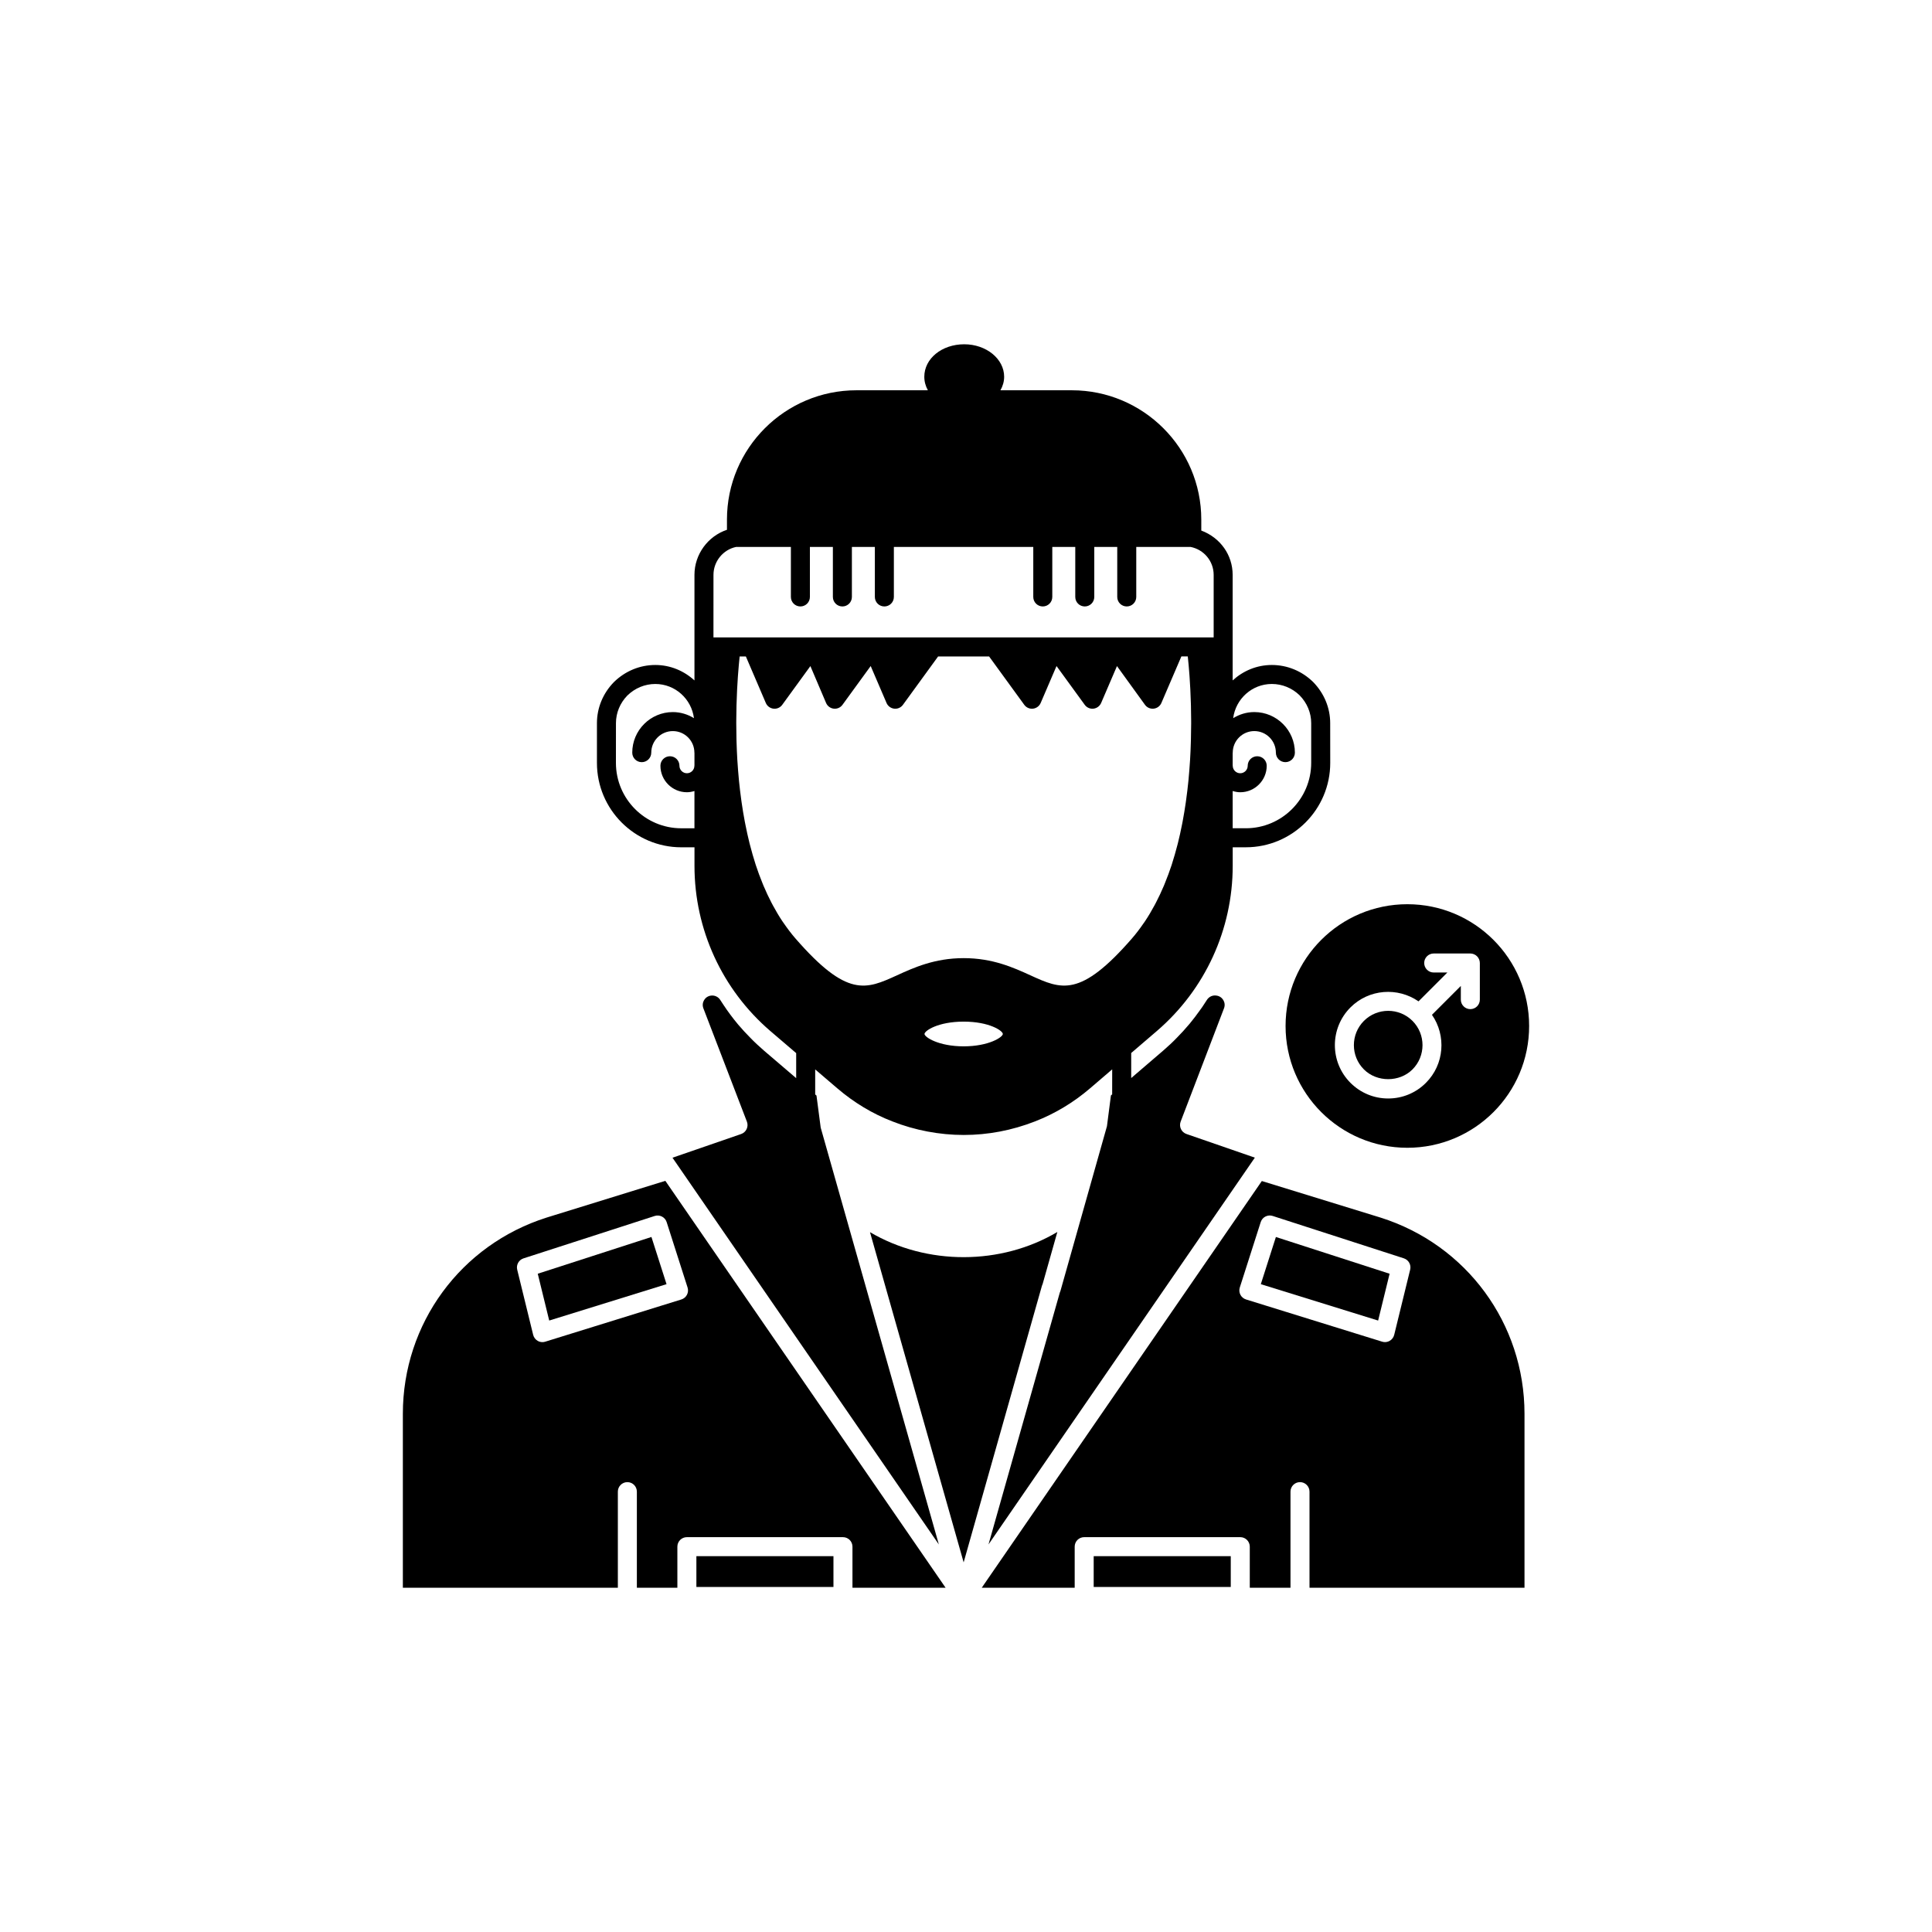
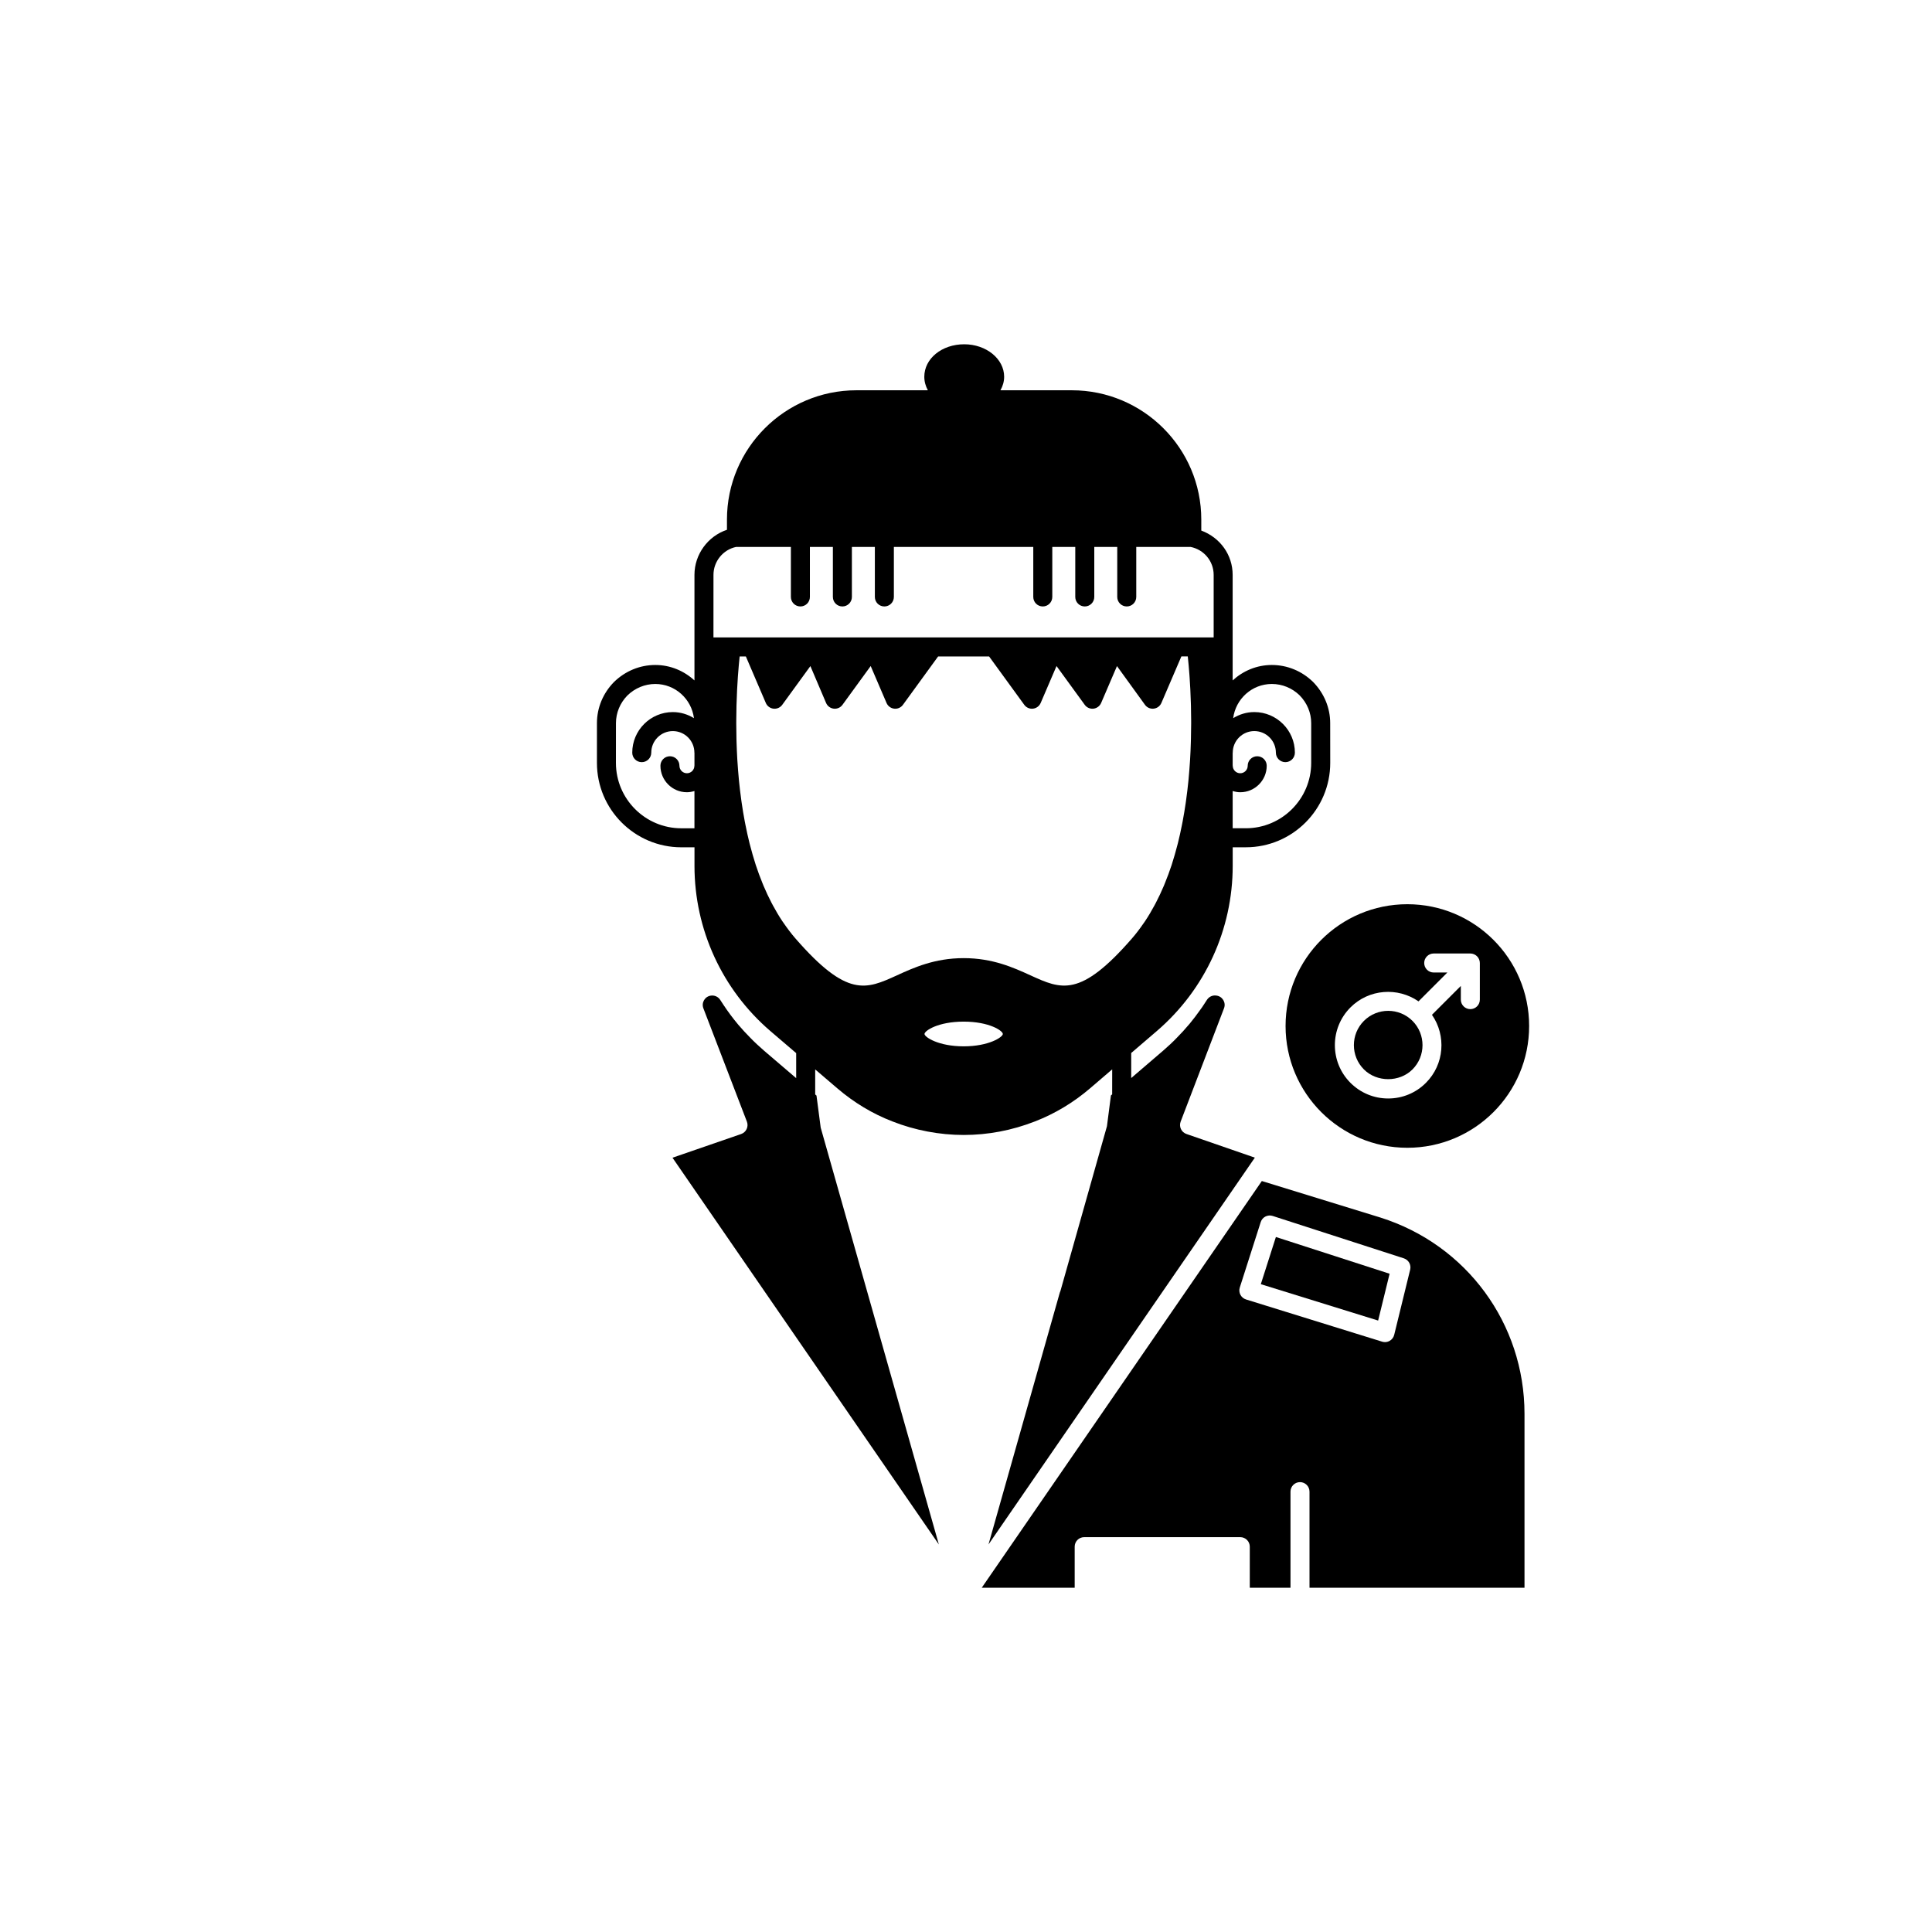
<svg xmlns="http://www.w3.org/2000/svg" fill="#000000" width="800px" height="800px" version="1.1" viewBox="144 144 512 512">
  <g>
    <path d="m324.57 368.54h3.477v4.938c0 16.824 7.316 32.762 20.078 43.734l6.871 5.875v6.633l-8.508-7.273c-1.312-1.141-2.582-2.309-3.746-3.527-1.012-1.008-2.055-2.156-3.094-3.363-1.473-1.762-2.781-3.523-3.922-5.258-0.285-0.414-0.566-0.852-0.844-1.293-0.512-0.816-1.441-1.273-2.398-1.168l-0.039 0.004c-1.617 0.184-2.625 1.848-2.043 3.367l11.535 30.035c0.242 0.637 0.219 1.348-0.07 1.965-0.289 0.621-0.812 1.094-1.461 1.32l-18.188 6.277 70.586 102.49-31.309-110.46-1.117-8.504-0.344-0.293v-6.633l5.824 4.981c4.461 3.82 9.387 6.781 14.621 8.793 5.969 2.356 12.508 3.598 18.91 3.598 6.441 0 12.801-1.211 18.898-3.594 5.293-2.055 10.219-5.016 14.641-8.809l5.816-4.988-0.008 6.633-0.328 0.281-1.055 8.164-12.32 43.637c-0.043 0.16-0.102 0.316-0.176 0.457l-18.891 66.73 12.289-17.848 57.047-82.844s0.004 0 0.004-0.004l1.242-1.805-18.133-6.273c-0.645-0.223-1.172-0.699-1.457-1.316-0.289-0.621-0.312-1.328-0.07-1.965l11.492-30.035c0.582-1.52-0.426-3.18-2.043-3.363l-0.094-0.012c-0.957-0.109-1.883 0.348-2.398 1.164-0.289 0.457-0.586 0.918-0.902 1.379-0.195 0.324-0.531 0.801-0.934 1.34-0.773 1.113-1.707 2.328-2.695 3.539-1.273 1.508-2.32 2.66-3.418 3.758-1.074 1.129-2.348 2.301-3.625 3.41l-8.488 7.281v-6.637l6.824-5.852c12.758-10.965 20.074-26.906 20.074-43.73v-4.938h3.477c12.336 0 22.371-10.035 22.371-22.367l-0.012-10.527c0-4.055-1.598-7.918-4.535-10.922-2.965-2.898-6.848-4.496-10.934-4.496-4.012 0-7.633 1.574-10.379 4.094v-27.973c0-5.266-3.266-9.859-8.312-11.746v-2.918c0-18.891-15.391-34.258-34.309-34.258h-18.918c0.617-1.094 0.984-2.297 0.984-3.578 0-4.75-4.746-8.613-10.578-8.613-5.934 0-10.582 3.785-10.582 8.613 0 1.289 0.348 2.488 0.945 3.578h-18.934c-18.918 0-34.309 15.367-34.309 34.258v2.715c-5.035 1.684-8.613 6.481-8.613 11.949v27.973c-2.746-2.516-6.367-4.094-10.375-4.094-4.086 0-7.969 1.598-10.973 4.535-2.898 2.961-4.496 6.828-4.496 10.879v10.527c-0.004 12.34 10.031 22.375 22.367 22.375zm146.1-14.914c0.641 0.191 1.301 0.328 2.004 0.328 3.871 0 7.019-3.148 7.019-7.019 0-1.391-1.125-2.519-2.519-2.519-1.391 0-2.519 1.125-2.519 2.519 0 1.094-0.887 1.984-1.98 1.984s-1.984-0.891-1.984-1.984c0-0.035-0.02-0.062-0.02-0.098v-3.281c0-0.035 0.02-0.062 0.02-0.098 0-3.152 2.562-5.715 5.715-5.715s5.715 2.562 5.715 5.715c0 1.391 1.125 2.519 2.519 2.519 1.391 0 2.519-1.125 2.519-2.519 0-5.93-4.824-10.754-10.754-10.754-2.059 0-3.965 0.609-5.602 1.617 0.656-5.094 4.973-9.062 10.246-9.062 2.762 0 5.391 1.086 7.371 3.019 1.973 2.016 3.059 4.629 3.059 7.359v10.527c0 9.559-7.777 17.332-17.332 17.332h-3.477zm-71.289 67.664c-6.699 0-10.379-2.461-10.379-3.277 0-0.84 3.57-3.273 10.379-3.273 6.809 0 10.379 2.434 10.379 3.273 0 0.816-3.68 3.277-10.379 3.277zm60.227-81.406c-0.008 0.277-0.016 0.555-0.023 0.836-0.043 1.496-0.105 3.019-0.199 4.578-0.012 0.172-0.023 0.348-0.035 0.52-0.098 1.527-0.219 3.082-0.367 4.656-0.016 0.184-0.031 0.367-0.051 0.551-0.16 1.605-0.355 3.234-0.582 4.863-0.043 0.305-0.082 0.605-0.125 0.91-0.234 1.605-0.5 3.223-0.805 4.832-0.055 0.301-0.117 0.602-0.176 0.902-0.324 1.648-0.684 3.297-1.094 4.93-0.051 0.195-0.105 0.391-0.156 0.59-0.426 1.648-0.895 3.289-1.414 4.902-0.031 0.094-0.055 0.188-0.086 0.285-0.535 1.629-1.133 3.223-1.773 4.793-0.102 0.246-0.195 0.492-0.297 0.734-0.637 1.512-1.332 2.984-2.078 4.422-0.133 0.258-0.273 0.516-0.41 0.773-0.773 1.434-1.598 2.832-2.492 4.172-0.121 0.18-0.25 0.355-0.375 0.535-0.961 1.395-1.973 2.75-3.078 4.016v0.004c-13.75 15.793-18.715 13.523-26.945 9.77-4.438-2.023-9.965-4.543-17.656-4.543-7.695 0-13.219 2.519-17.656 4.543-8.234 3.762-13.203 6.016-26.945-9.773-1.098-1.262-2.106-2.606-3.062-3.996-0.129-0.188-0.266-0.371-0.395-0.562-0.891-1.332-1.707-2.719-2.477-4.144-0.145-0.266-0.285-0.531-0.426-0.801-0.742-1.43-1.43-2.894-2.062-4.394-0.105-0.25-0.203-0.508-0.309-0.762-0.637-1.566-1.234-3.152-1.762-4.773-0.031-0.098-0.059-0.195-0.09-0.289-0.52-1.609-0.984-3.242-1.41-4.887-0.051-0.199-0.109-0.398-0.16-0.602-0.41-1.633-0.77-3.281-1.094-4.93-0.059-0.297-0.117-0.594-0.176-0.891-0.305-1.621-0.574-3.242-0.809-4.859-0.043-0.289-0.078-0.578-0.121-0.867-0.227-1.645-0.426-3.285-0.586-4.902-0.016-0.168-0.027-0.336-0.047-0.504-0.152-1.602-0.277-3.188-0.375-4.746-0.008-0.148-0.023-0.297-0.031-0.445-0.094-1.582-0.156-3.129-0.203-4.641-0.008-0.258-0.016-0.516-0.023-0.77-0.035-1.453-0.055-2.867-0.055-4.234 0-0.266 0-0.527 0.004-0.785 0.004-1.363 0.023-2.691 0.059-3.949 0.004-0.16 0.012-0.312 0.016-0.473 0.039-1.27 0.086-2.492 0.141-3.629 0.004-0.055 0.004-0.113 0.008-0.168 0.059-1.164 0.125-2.242 0.195-3.25 0.012-0.145 0.02-0.297 0.031-0.438 0.07-0.953 0.141-1.828 0.211-2.613 0.012-0.117 0.02-0.234 0.031-0.348 0.07-0.766 0.141-1.461 0.199-2.031 0-0.012 0.004-0.023 0.004-0.039h1.645l5.289 12.328c0.355 0.832 1.133 1.41 2.035 1.512 0.094 0.012 0.188 0.016 0.281 0.016 0.801 0 1.559-0.383 2.035-1.039l7.461-10.262 4.156 9.766c0.355 0.832 1.133 1.414 2.031 1.516 0.098 0.012 0.191 0.016 0.285 0.016 0.801 0 1.559-0.383 2.035-1.039l7.473-10.273 4.199 9.785c0.355 0.832 1.133 1.41 2.035 1.512 0.094 0.012 0.188 0.016 0.281 0.016 0.801 0 1.559-0.383 2.035-1.039l9.32-12.816h13.508l9.32 12.816c0.477 0.656 1.238 1.039 2.035 1.039 0.094 0 0.188-0.004 0.281-0.016 0.898-0.102 1.676-0.68 2.035-1.512l4.199-9.785 7.473 10.273c0.477 0.656 1.238 1.039 2.035 1.039 0.094 0 0.188-0.004 0.281-0.016 0.898-0.102 1.676-0.68 2.035-1.512l4.195-9.773 7.418 10.254c0.477 0.66 1.238 1.043 2.043 1.043 0.09 0 0.184-0.004 0.277-0.016 0.898-0.102 1.68-0.676 2.035-1.512l5.293-12.328h1.695c0.008 0.062 0.012 0.109 0.02 0.176 0.055 0.5 0.109 1.094 0.172 1.734 0.02 0.207 0.039 0.422 0.059 0.645 0.062 0.719 0.129 1.508 0.191 2.367 0.016 0.223 0.031 0.461 0.047 0.691 0.066 0.953 0.129 1.957 0.184 3.047 0.008 0.121 0.012 0.25 0.016 0.371 0.051 1.047 0.094 2.16 0.129 3.316 0.008 0.238 0.016 0.469 0.023 0.711 0.031 1.219 0.051 2.504 0.055 3.82 0 0.289 0.004 0.582 0.004 0.875-0.012 1.352-0.027 2.746-0.062 4.176zm-126.53-43.539c0-3.586 2.559-6.695 6.019-7.406h0.078 14.418v13.258c0 1.391 1.125 2.519 2.519 2.519 1.391 0 2.519-1.125 2.519-2.519v-13.258h6.09v13.258c0 1.391 1.125 2.519 2.519 2.519 1.391 0 2.519-1.125 2.519-2.519v-13.258h6.086v13.258c0 1.391 1.125 2.519 2.519 2.519 1.391 0 2.519-1.125 2.519-2.519v-13.258h36.945v13.258c0 1.391 1.125 2.519 2.519 2.519 1.391 0 2.519-1.125 2.519-2.519v-13.258h6.09v13.258c0 1.391 1.125 2.519 2.519 2.519 1.391 0 2.519-1.125 2.519-2.519v-13.258h6.086v13.258c0 1.391 1.125 2.519 2.519 2.519 1.391 0 2.519-1.125 2.519-2.519v-13.258h14.379c3.555 0.695 6.133 3.781 6.133 7.406v16.574h-132.56zm-25.844 39.297c0-2.727 1.086-5.344 3.019-7.32 2.016-1.973 4.648-3.059 7.41-3.059 5.269 0 9.586 3.965 10.242 9.059-1.637-1.004-3.539-1.613-5.598-1.613-5.93 0-10.754 4.824-10.754 10.754 0 1.391 1.125 2.519 2.519 2.519 1.391 0 2.519-1.125 2.519-2.519 0-3.152 2.562-5.715 5.715-5.715s5.715 2.562 5.715 5.715c0 0.027 0.016 0.047 0.016 0.074v3.324c0 0.027-0.016 0.047-0.016 0.074 0 1.094-0.891 1.984-1.984 1.984s-1.98-0.891-1.98-1.984c0-1.391-1.125-2.519-2.519-2.519-1.391 0-2.519 1.125-2.519 2.519 0 3.871 3.148 7.019 7.019 7.019 0.699 0 1.359-0.133 1.996-0.324v9.875h-3.477c-9.559 0-17.332-7.773-17.332-17.332z" />
-     <path d="m328.55 556.4h36.324v8.164h-36.324z" />
-     <path d="m286.51 481.55 3.039 12.406 31.09-9.641-4-12.504z" />
    <path d="m509.82 466.66-31.422-9.676-74.223 107.78h24.629v-10.883c0-1.391 1.125-2.519 2.519-2.519h41.363c1.391 0 2.519 1.125 2.519 2.519v10.883h10.789v-25.465c0-1.391 1.125-2.519 2.519-2.519 1.391 0 2.519 1.125 2.519 2.519v25.465h56.977v-46.098c-0.004-23.895-15.348-44.797-38.191-52.008zm7.887 13.812-4.231 17.281c-0.168 0.676-0.602 1.25-1.207 1.59-0.383 0.215-0.809 0.328-1.238 0.328-0.25 0-0.5-0.035-0.746-0.113l-36.074-11.188c-0.641-0.199-1.18-0.648-1.488-1.242s-0.371-1.293-0.164-1.93l5.543-17.332c0.203-0.637 0.652-1.168 1.246-1.473 0.594-0.301 1.293-0.363 1.926-0.156l34.762 11.234c1.258 0.41 1.984 1.719 1.672 3z" />
-     <path d="m288.89 466.66c-22.801 7.215-38.129 28.117-38.129 52.008v46.098h56.977v-25.465c0-1.391 1.125-2.519 2.519-2.519 1.391 0 2.519 1.125 2.519 2.519v25.465h10.734v-10.883c0-1.391 1.125-2.519 2.519-2.519h41.363c1.391 0 2.519 1.125 2.519 2.519v10.883h24.68l-74.27-107.83zm37.324 18.543c0.207 0.641 0.145 1.336-0.164 1.93s-0.848 1.043-1.488 1.242l-36.074 11.188c-0.242 0.078-0.496 0.113-0.746 0.113-0.43 0-0.859-0.109-1.238-0.328-0.605-0.344-1.039-0.918-1.207-1.59l-4.231-17.281c-0.312-1.285 0.414-2.59 1.672-2.996l34.762-11.234c0.641-0.211 1.332-0.148 1.926 0.156 0.594 0.305 1.043 0.836 1.246 1.473z" />
    <path d="m478.13 484.32 31.09 9.641 3.039-12.406-30.133-9.738z" />
-     <path d="m433.84 556.4h36.324v8.164h-36.324z" />
-     <path d="m420.31 484.27 3.898-13.785c-14.898 8.855-34.566 8.926-49.652 0.051l24.82 87.504 20.754-73.316c0.047-0.156 0.109-0.305 0.18-0.453z" />
    <path d="m518.32 427.41c3.547-3.547 3.547-9.32 0-12.867-1.773-1.773-4.102-2.66-6.434-2.66-2.328 0-4.66 0.887-6.434 2.66-3.547 3.551-3.547 9.32 0 12.867 3.438 3.438 9.426 3.438 12.867 0z" />
    <path d="m484.69 415.9c0 17.824 14.449 32.273 32.273 32.273 17.824 0 32.273-14.449 32.273-32.273 0-17.824-14.449-32.273-32.273-32.273-17.824-0.004-32.273 14.445-32.273 32.273zm17.199-4.926c4.906-4.902 12.527-5.418 18.031-1.602l7.652-7.652-3.625 0.004c-1.391 0-2.519-1.125-2.519-2.519 0-1.391 1.125-2.519 2.519-2.519h9.707c0.328 0 0.652 0.066 0.961 0.195 0.617 0.254 1.109 0.746 1.363 1.363 0.129 0.309 0.195 0.633 0.195 0.961v9.707c0 1.391-1.125 2.519-2.519 2.519-1.391 0-2.519-1.125-2.519-2.519v-3.629l-7.652 7.652c3.816 5.508 3.301 13.129-1.602 18.031-2.668 2.672-6.219 4.144-9.996 4.144-3.777 0-7.324-1.473-9.996-4.144-5.512-5.508-5.512-14.477 0-19.992z" />
  </g>
</svg>